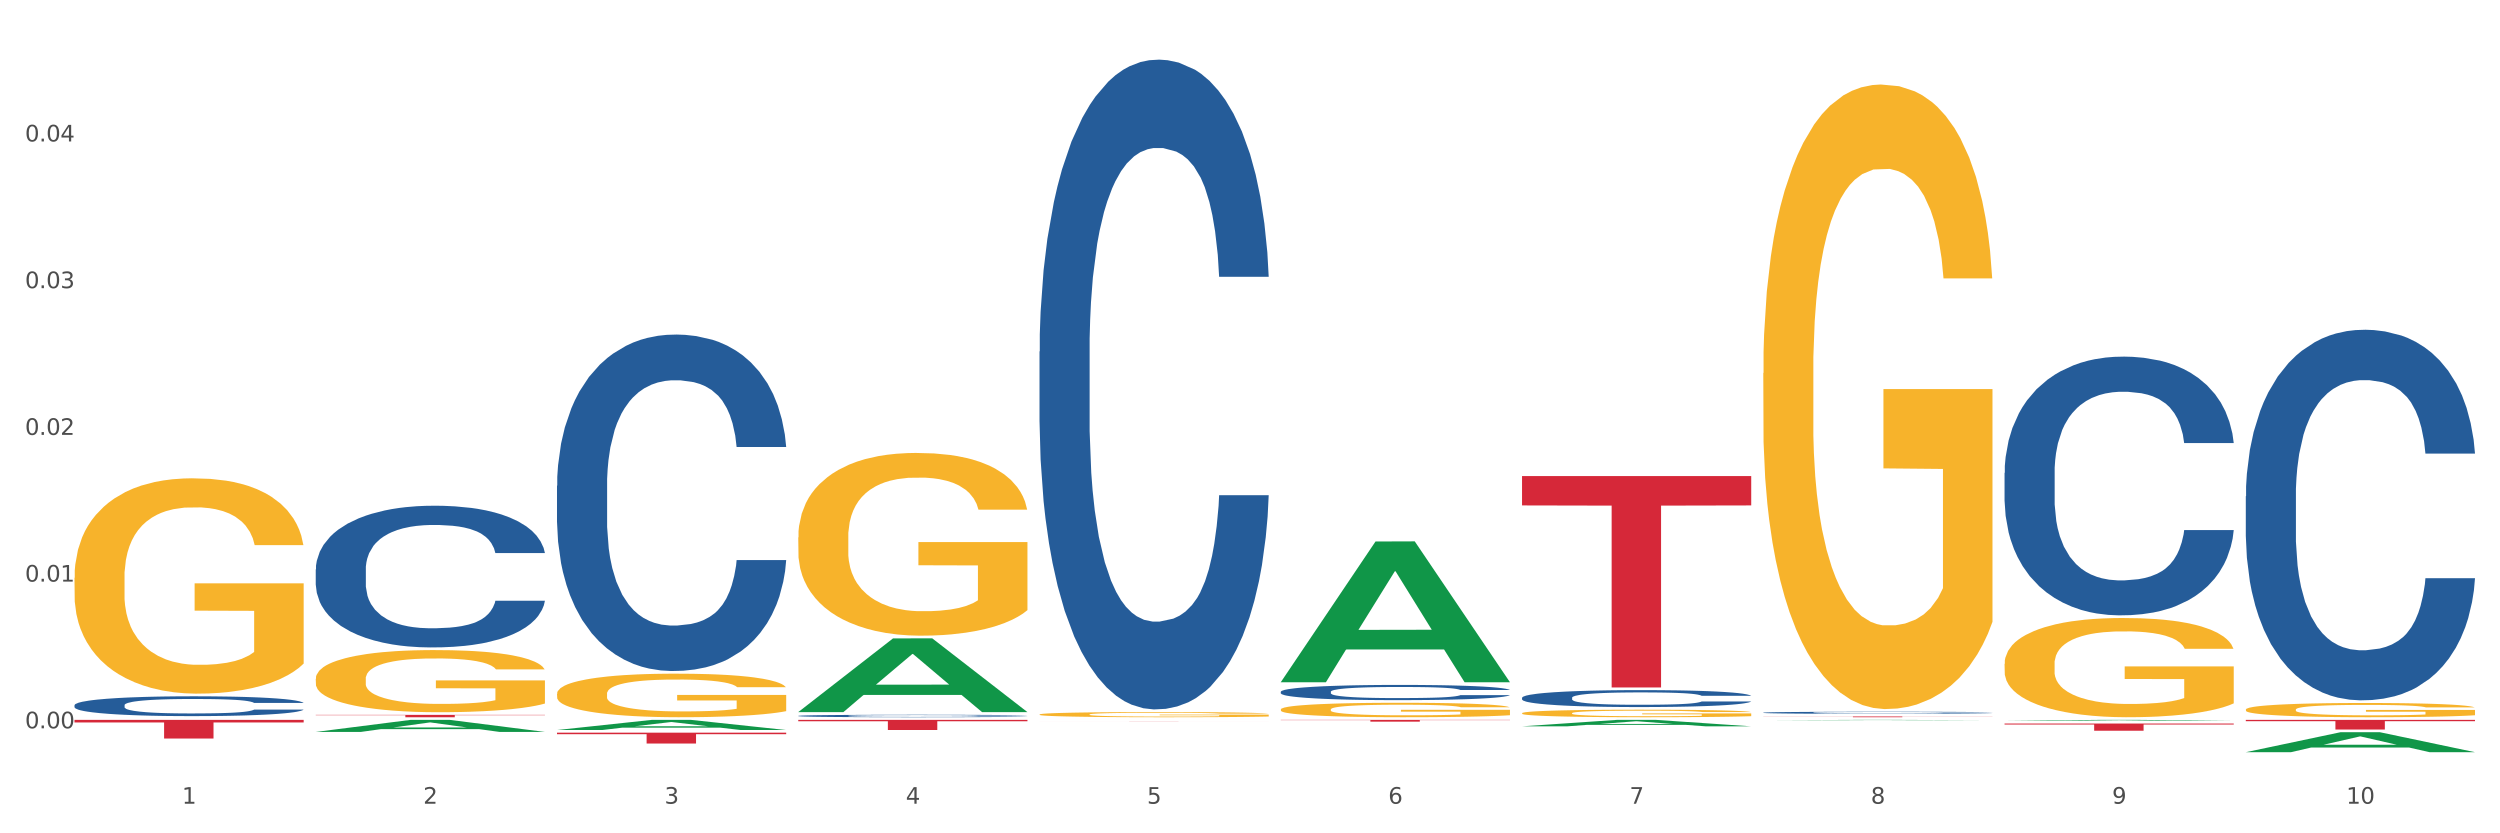
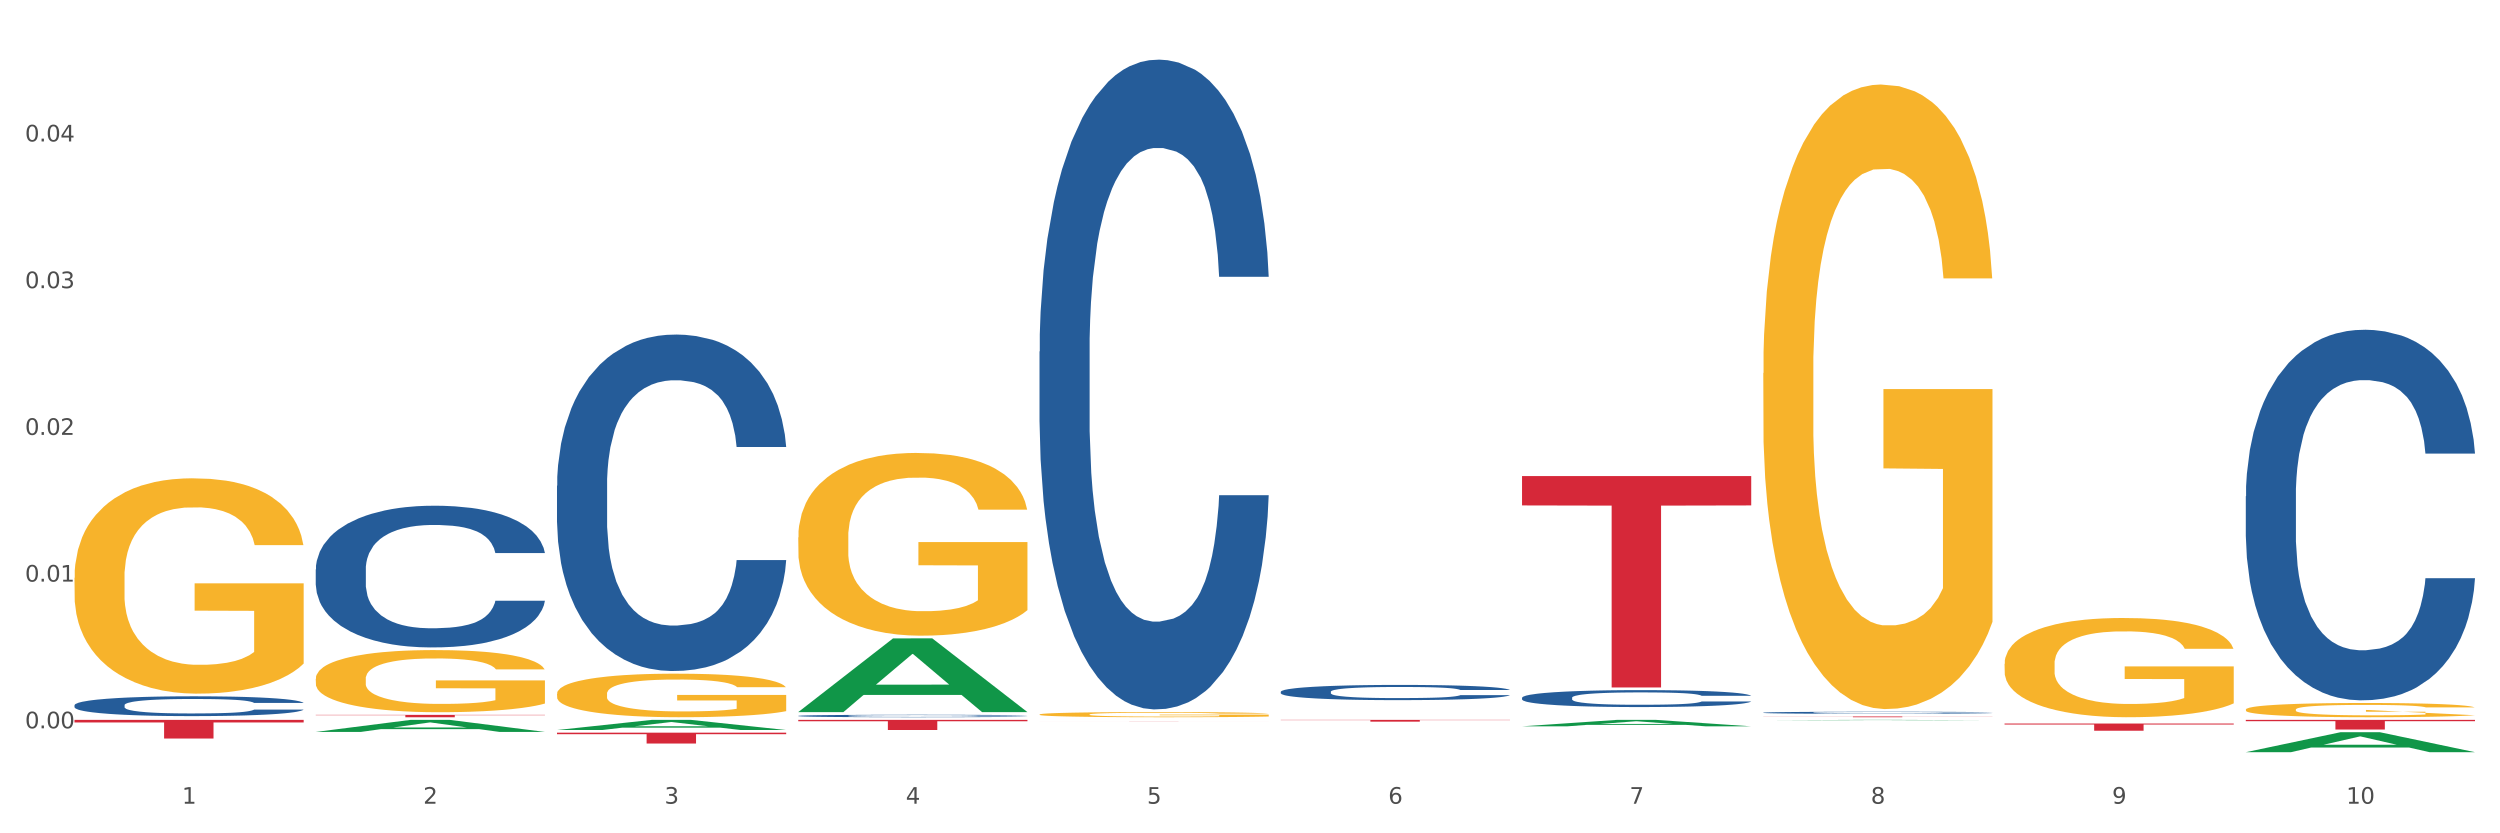
<svg xmlns="http://www.w3.org/2000/svg" xmlns:xlink="http://www.w3.org/1999/xlink" width="1080pt" height="360pt" viewBox="0 0 1080 360" version="1.1">
  <rect x="0" y="0" width="1080" height="360" fill="#333333" stroke="none" />
  <defs>
    <style type="text/css">*{stroke-linejoin: round; stroke-linecap: butt}</style>
  </defs>
  <g id="figure_1">
    <g id="patch_1">
      <path d="M 0 360  L 1080 360  L 1080 0  L 0 0  z " style="fill: #ffffff; stroke: #ffffff; stroke-linejoin: miter" />
    </g>
    <g id="axes_1">
      <g id="matplotlib.axis_1">
        <g id="xtick_1">
          <g id="text_1">
            <g style="fill: #4d4d4d" transform="translate(78.627 347.204) scale(0.096 -0.096)">
              <defs>
                <path id="DejaVuSans-31" d="M 794 531  L 1825 531  L 1825 4091  L 703 3866  L 703 4441  L 1819 4666  L 2450 4666  L 2450 531  L 3481 531  L 3481 0  L 794 0  L 794 531  z " transform="scale(0.016)" />
              </defs>
              <use xlink:href="#DejaVuSans-31" />
            </g>
          </g>
        </g>
        <g id="xtick_2">
          <g id="text_2">
            <g style="fill: #4d4d4d" transform="translate(182.851 347.204) scale(0.096 -0.096)">
              <defs>
                <path id="DejaVuSans-32" d="M 1228 531  L 3431 531  L 3431 0  L 469 0  L 469 531  Q 828 903 1448 1529  Q 2069 2156 2228 2338  Q 2531 2678 2651 2914  Q 2772 3150 2772 3378  Q 2772 3750 2511 3984  Q 2250 4219 1831 4219  Q 1534 4219 1204 4116  Q 875 4013 500 3803  L 500 4441  Q 881 4594 1212 4672  Q 1544 4750 1819 4750  Q 2544 4750 2975 4387  Q 3406 4025 3406 3419  Q 3406 3131 3298 2873  Q 3191 2616 2906 2266  Q 2828 2175 2409 1742  Q 1991 1309 1228 531  z " transform="scale(0.016)" />
              </defs>
              <use xlink:href="#DejaVuSans-32" />
            </g>
          </g>
        </g>
        <g id="xtick_3">
          <g id="text_3">
            <g style="fill: #4d4d4d" transform="translate(287.074 347.204) scale(0.096 -0.096)">
              <defs>
                <path id="DejaVuSans-33" d="M 2597 2516  Q 3050 2419 3304 2112  Q 3559 1806 3559 1356  Q 3559 666 3084 287  Q 2609 -91 1734 -91  Q 1441 -91 1130 -33  Q 819 25 488 141  L 488 750  Q 750 597 1062 519  Q 1375 441 1716 441  Q 2309 441 2620 675  Q 2931 909 2931 1356  Q 2931 1769 2642 2001  Q 2353 2234 1838 2234  L 1294 2234  L 1294 2753  L 1863 2753  Q 2328 2753 2575 2939  Q 2822 3125 2822 3475  Q 2822 3834 2567 4026  Q 2313 4219 1838 4219  Q 1578 4219 1281 4162  Q 984 4106 628 3988  L 628 4550  Q 988 4650 1302 4700  Q 1616 4750 1894 4750  Q 2613 4750 3031 4423  Q 3450 4097 3450 3541  Q 3450 3153 3228 2886  Q 3006 2619 2597 2516  z " transform="scale(0.016)" />
              </defs>
              <use xlink:href="#DejaVuSans-33" />
            </g>
          </g>
        </g>
        <g id="xtick_4">
          <g id="text_4">
            <g style="fill: #4d4d4d" transform="translate(391.298 347.204) scale(0.096 -0.096)">
              <defs>
                <path id="DejaVuSans-34" d="M 2419 4116  L 825 1625  L 2419 1625  L 2419 4116  z M 2253 4666  L 3047 4666  L 3047 1625  L 3713 1625  L 3713 1100  L 3047 1100  L 3047 0  L 2419 0  L 2419 1100  L 313 1100  L 313 1709  L 2253 4666  z " transform="scale(0.016)" />
              </defs>
              <use xlink:href="#DejaVuSans-34" />
            </g>
          </g>
        </g>
        <g id="xtick_5">
          <g id="text_5">
            <g style="fill: #4d4d4d" transform="translate(495.522 347.204) scale(0.096 -0.096)">
              <defs>
                <path id="DejaVuSans-35" d="M 691 4666  L 3169 4666  L 3169 4134  L 1269 4134  L 1269 2991  Q 1406 3038 1543 3061  Q 1681 3084 1819 3084  Q 2600 3084 3056 2656  Q 3513 2228 3513 1497  Q 3513 744 3044 326  Q 2575 -91 1722 -91  Q 1428 -91 1123 -41  Q 819 9 494 109  L 494 744  Q 775 591 1075 516  Q 1375 441 1709 441  Q 2250 441 2565 725  Q 2881 1009 2881 1497  Q 2881 1984 2565 2268  Q 2250 2553 1709 2553  Q 1456 2553 1204 2497  Q 953 2441 691 2322  L 691 4666  z " transform="scale(0.016)" />
              </defs>
              <use xlink:href="#DejaVuSans-35" />
            </g>
          </g>
        </g>
        <g id="xtick_6">
          <g id="text_6">
            <g style="fill: #4d4d4d" transform="translate(599.745 347.204) scale(0.096 -0.096)">
              <defs>
                <path id="DejaVuSans-36" d="M 2113 2584  Q 1688 2584 1439 2293  Q 1191 2003 1191 1497  Q 1191 994 1439 701  Q 1688 409 2113 409  Q 2538 409 2786 701  Q 3034 994 3034 1497  Q 3034 2003 2786 2293  Q 2538 2584 2113 2584  z M 3366 4563  L 3366 3988  Q 3128 4100 2886 4159  Q 2644 4219 2406 4219  Q 1781 4219 1451 3797  Q 1122 3375 1075 2522  Q 1259 2794 1537 2939  Q 1816 3084 2150 3084  Q 2853 3084 3261 2657  Q 3669 2231 3669 1497  Q 3669 778 3244 343  Q 2819 -91 2113 -91  Q 1303 -91 875 529  Q 447 1150 447 2328  Q 447 3434 972 4092  Q 1497 4750 2381 4750  Q 2619 4750 2861 4703  Q 3103 4656 3366 4563  z " transform="scale(0.016)" />
              </defs>
              <use xlink:href="#DejaVuSans-36" />
            </g>
          </g>
        </g>
        <g id="xtick_7">
          <g id="text_7">
            <g style="fill: #4d4d4d" transform="translate(703.969 347.204) scale(0.096 -0.096)">
              <defs>
                <path id="DejaVuSans-37" d="M 525 4666  L 3525 4666  L 3525 4397  L 1831 0  L 1172 0  L 2766 4134  L 525 4134  L 525 4666  z " transform="scale(0.016)" />
              </defs>
              <use xlink:href="#DejaVuSans-37" />
            </g>
          </g>
        </g>
        <g id="xtick_8">
          <g id="text_8">
            <g style="fill: #4d4d4d" transform="translate(808.193 347.204) scale(0.096 -0.096)">
              <defs>
                <path id="DejaVuSans-38" d="M 2034 2216  Q 1584 2216 1326 1975  Q 1069 1734 1069 1313  Q 1069 891 1326 650  Q 1584 409 2034 409  Q 2484 409 2743 651  Q 3003 894 3003 1313  Q 3003 1734 2745 1975  Q 2488 2216 2034 2216  z M 1403 2484  Q 997 2584 770 2862  Q 544 3141 544 3541  Q 544 4100 942 4425  Q 1341 4750 2034 4750  Q 2731 4750 3128 4425  Q 3525 4100 3525 3541  Q 3525 3141 3298 2862  Q 3072 2584 2669 2484  Q 3125 2378 3379 2068  Q 3634 1759 3634 1313  Q 3634 634 3220 271  Q 2806 -91 2034 -91  Q 1263 -91 848 271  Q 434 634 434 1313  Q 434 1759 690 2068  Q 947 2378 1403 2484  z M 1172 3481  Q 1172 3119 1398 2916  Q 1625 2713 2034 2713  Q 2441 2713 2670 2916  Q 2900 3119 2900 3481  Q 2900 3844 2670 4047  Q 2441 4250 2034 4250  Q 1625 4250 1398 4047  Q 1172 3844 1172 3481  z " transform="scale(0.016)" />
              </defs>
              <use xlink:href="#DejaVuSans-38" />
            </g>
          </g>
        </g>
        <g id="xtick_9">
          <g id="text_9">
            <g style="fill: #4d4d4d" transform="translate(912.416 347.204) scale(0.096 -0.096)">
              <defs>
                <path id="DejaVuSans-39" d="M 703 97  L 703 672  Q 941 559 1184 500  Q 1428 441 1663 441  Q 2288 441 2617 861  Q 2947 1281 2994 2138  Q 2813 1869 2534 1725  Q 2256 1581 1919 1581  Q 1219 1581 811 2004  Q 403 2428 403 3163  Q 403 3881 828 4315  Q 1253 4750 1959 4750  Q 2769 4750 3195 4129  Q 3622 3509 3622 2328  Q 3622 1225 3098 567  Q 2575 -91 1691 -91  Q 1453 -91 1209 -44  Q 966 3 703 97  z M 1959 2075  Q 2384 2075 2632 2365  Q 2881 2656 2881 3163  Q 2881 3666 2632 3958  Q 2384 4250 1959 4250  Q 1534 4250 1286 3958  Q 1038 3666 1038 3163  Q 1038 2656 1286 2365  Q 1534 2075 1959 2075  z " transform="scale(0.016)" />
              </defs>
              <use xlink:href="#DejaVuSans-39" />
            </g>
          </g>
        </g>
        <g id="xtick_10">
          <g id="text_10">
            <g style="fill: #4d4d4d" transform="translate(1013.586 347.204) scale(0.096 -0.096)">
              <defs>
                <path id="DejaVuSans-30" d="M 2034 4250  Q 1547 4250 1301 3770  Q 1056 3291 1056 2328  Q 1056 1369 1301 889  Q 1547 409 2034 409  Q 2525 409 2770 889  Q 3016 1369 3016 2328  Q 3016 3291 2770 3770  Q 2525 4250 2034 4250  z M 2034 4750  Q 2819 4750 3233 4129  Q 3647 3509 3647 2328  Q 3647 1150 3233 529  Q 2819 -91 2034 -91  Q 1250 -91 836 529  Q 422 1150 422 2328  Q 422 3509 836 4129  Q 1250 4750 2034 4750  z " transform="scale(0.016)" />
              </defs>
              <use xlink:href="#DejaVuSans-31" />
              <use xlink:href="#DejaVuSans-30" transform="translate(63.623 0)" />
            </g>
          </g>
        </g>
        <g id="xtick_11" />
        <g id="xtick_12" />
        <g id="xtick_13" />
        <g id="xtick_14" />
        <g id="xtick_15" />
        <g id="xtick_16" />
        <g id="xtick_17" />
        <g id="xtick_18" />
        <g id="xtick_19" />
      </g>
      <g id="matplotlib.axis_2">
        <g id="ytick_1">
          <g id="text_11">
            <g style="fill: #4d4d4d" transform="translate(10.8 314.635) scale(0.096 -0.096)">
              <defs>
                <path id="DejaVuSans-2e" d="M 684 794  L 1344 794  L 1344 0  L 684 0  L 684 794  z " transform="scale(0.016)" />
              </defs>
              <use xlink:href="#DejaVuSans-30" />
              <use xlink:href="#DejaVuSans-2e" transform="translate(63.623 0)" />
              <use xlink:href="#DejaVuSans-30" transform="translate(95.41 0)" />
              <use xlink:href="#DejaVuSans-30" transform="translate(159.033 0)" />
            </g>
          </g>
        </g>
        <g id="ytick_2">
          <g id="text_12">
            <g style="fill: #4d4d4d" transform="translate(10.8 251.254) scale(0.096 -0.096)">
              <use xlink:href="#DejaVuSans-30" />
              <use xlink:href="#DejaVuSans-2e" transform="translate(63.623 0)" />
              <use xlink:href="#DejaVuSans-30" transform="translate(95.41 0)" />
              <use xlink:href="#DejaVuSans-31" transform="translate(159.033 0)" />
            </g>
          </g>
        </g>
        <g id="ytick_3">
          <g id="text_13">
            <g style="fill: #4d4d4d" transform="translate(10.8 187.873) scale(0.096 -0.096)">
              <use xlink:href="#DejaVuSans-30" />
              <use xlink:href="#DejaVuSans-2e" transform="translate(63.623 0)" />
              <use xlink:href="#DejaVuSans-30" transform="translate(95.41 0)" />
              <use xlink:href="#DejaVuSans-32" transform="translate(159.033 0)" />
            </g>
          </g>
        </g>
        <g id="ytick_4">
          <g id="text_14">
            <g style="fill: #4d4d4d" transform="translate(10.8 124.492) scale(0.096 -0.096)">
              <use xlink:href="#DejaVuSans-30" />
              <use xlink:href="#DejaVuSans-2e" transform="translate(63.623 0)" />
              <use xlink:href="#DejaVuSans-30" transform="translate(95.41 0)" />
              <use xlink:href="#DejaVuSans-33" transform="translate(159.033 0)" />
            </g>
          </g>
        </g>
        <g id="ytick_5">
          <g id="text_15">
            <g style="fill: #4d4d4d" transform="translate(10.8 61.111) scale(0.096 -0.096)">
              <use xlink:href="#DejaVuSans-30" />
              <use xlink:href="#DejaVuSans-2e" transform="translate(63.623 0)" />
              <use xlink:href="#DejaVuSans-30" transform="translate(95.41 0)" />
              <use xlink:href="#DejaVuSans-34" transform="translate(159.033 0)" />
            </g>
          </g>
        </g>
        <g id="ytick_6" />
        <g id="ytick_7" />
        <g id="ytick_8" />
        <g id="ytick_9" />
        <g id="ytick_10" />
      </g>
      <g id="PolyCollection_1">
        <path d="M 136.399 316.184  L 136.501 316.179  L 177.331 310.993  L 194.275 310.988  L 235.411 316.193  L 215.813 316.193  L 206.932 314.981  L 164.775 314.981  L 164.469 315.001  L 155.895 316.193  L 136.399 316.193  L 136.399 316.184  L 170.083 314.258  L 201.624 314.253  L 186.007 312.097  L 185.803 312.087  L 185.599 312.102  L 169.981 314.253  L 170.083 314.258  L 136.399 316.184  z " clip-path="url(#p3b98048763)" style="fill: #109648" />
        <path d="M 32.175 310.988  L 131.187 310.988  L 131.187 312.106  L 92.239 312.113  L 92.239 319.032  L 70.888 319.032  L 70.888 312.113  L 32.175 312.106  L 32.175 310.995  L 32.175 310.988  z " clip-path="url(#p3b98048763)" style="fill: #d62839" />
        <path d="M 136.399 308.823  L 235.411 308.823  L 235.411 308.965  L 196.463 308.966  L 196.463 309.847  L 175.112 309.847  L 175.112 308.966  L 136.399 308.965  L 136.399 308.824  L 136.399 308.823  z " clip-path="url(#p3b98048763)" style="fill: #d62839" />
        <path d="M 240.622 316.514  L 339.635 316.514  L 339.635 317.168  L 300.687 317.172  L 300.687 321.217  L 279.336 321.217  L 279.336 317.172  L 240.622 317.168  L 240.622 316.519  L 240.622 316.514  z " clip-path="url(#p3b98048763)" style="fill: #d62839" />
        <path d="M 344.846 310.988  L 443.858 310.988  L 443.858 311.596  L 404.91 311.6  L 404.91 315.365  L 383.559 315.365  L 383.559 311.6  L 344.846 311.596  L 344.846 310.992  L 344.846 310.988  z " clip-path="url(#p3b98048763)" style="fill: #d62839" />
        <path d="M 449.069 311.595  L 548.082 311.595  L 548.082 311.601  L 509.134 311.601  L 509.134 311.642  L 487.783 311.642  L 487.783 311.601  L 449.069 311.601  L 449.069 311.595  L 449.069 311.595  z " clip-path="url(#p3b98048763)" style="fill: #d62839" />
        <path d="M 553.293 310.988  L 652.306 310.988  L 652.306 311.094  L 613.358 311.095  L 613.358 311.753  L 592.006 311.753  L 592.006 311.095  L 553.293 311.094  L 553.293 310.988  L 553.293 310.988  z " clip-path="url(#p3b98048763)" style="fill: #d62839" />
        <path d="M 657.517 205.65  L 756.529 205.65  L 756.529 218.343  L 717.581 218.429  L 717.581 296.988  L 696.23 296.988  L 696.23 218.429  L 657.517 218.343  L 657.517 205.736  L 657.517 205.65  z " clip-path="url(#p3b98048763)" style="fill: #d62839" />
        <path d="M 865.964 312.558  L 964.976 312.558  L 964.976 312.993  L 926.028 312.996  L 926.028 315.69  L 904.677 315.69  L 904.677 312.996  L 865.964 312.993  L 865.964 312.561  L 865.964 312.558  z " clip-path="url(#p3b98048763)" style="fill: #d62839" />
        <path d="M 970.188 310.988  L 1069.2 310.988  L 1069.2 311.568  L 1030.252 311.572  L 1030.252 315.165  L 1008.901 315.165  L 1008.901 311.572  L 970.188 311.568  L 970.188 310.992  L 970.188 310.988  z " clip-path="url(#p3b98048763)" style="fill: #d62839" />
-         <path d="M 970.188 306.535  L 970.304 306.53  L 970.304 306.327  L 970.538 306.153  L 971.707 305.731  L 973.461 305.383  L 974.747 305.197  L 976.032 305.045  L 977.552 304.894  L 979.422 304.736  L 982.813 304.506  L 984.917 304.388  L 987.488 304.264  L 992.164 304.084  L 995.554 303.983  L 999.061 303.899  L 1004.789 303.797  L 1008.53 303.752  L 1012.505 303.719  L 1017.297 303.696  L 1020.921 303.691  L 1028.87 303.707  L 1035.65 303.758  L 1038.923 303.797  L 1043.132 303.865  L 1045.353 303.91  L 1048.977 304  L 1052.717 304.118  L 1055.289 304.219  L 1059.147 304.41  L 1062.069 304.601  L 1064.758 304.837  L 1066.161 305  L 1067.213 305.152  L 1068.148 305.327  L 1069.083 305.602  L 1048.041 305.602  L 1047.223 305.405  L 1045.937 305.22  L 1044.067 305.04  L 1042.43 304.927  L 1039.625 304.787  L 1037.053 304.697  L 1034.364 304.629  L 1031.091 304.573  L 1028.52 304.545  L 1024.896 304.523  L 1017.765 304.528  L 1012.972 304.573  L 1009.699 304.629  L 1007.595 304.68  L 1005.724 304.736  L 1003.62 304.815  L 1001.165 304.933  L 999.412 305.04  L 997.659 305.175  L 996.256 305.31  L 994.97 305.467  L 993.918 305.636  L 993.1 305.81  L 992.398 306.024  L 991.814 306.378  L 991.814 307.148  L 992.047 307.322  L 992.632 307.553  L 993.333 307.727  L 994.502 307.935  L 995.554 308.076  L 997.542 308.278  L 999.763 308.447  L 1001.516 308.554  L 1003.27 308.644  L 1006.309 308.767  L 1009.699 308.869  L 1012.621 308.93  L 1016.596 308.987  L 1019.285 309.009  L 1021.623 309.02  L 1027.351 309.02  L 1031.442 309.003  L 1036.001 308.964  L 1039.508 308.913  L 1042.43 308.852  L 1045.704 308.75  L 1047.808 308.655  L 1047.808 307.48  L 1022.09 307.474  L 1022.09 306.693  L 1069.2 306.693  L 1069.2 308.987  L 1067.213 309.105  L 1064.992 309.211  L 1062.654 309.307  L 1059.147 309.425  L 1054.938 309.538  L 1051.198 309.616  L 1047.223 309.684  L 1042.547 309.746  L 1036.469 309.802  L 1032.728 309.824  L 1028.052 309.841  L 1022.558 309.847  L 1017.765 309.836  L 1013.089 309.807  L 1008.179 309.757  L 1003.387 309.684  L 999.763 309.611  L 996.139 309.521  L 992.281 309.403  L 989.242 309.29  L 986.904 309.189  L 984.332 309.06  L 981.527 308.891  L 979.422 308.739  L 977.552 308.582  L 975.565 308.379  L 974.162 308.205  L 972.759 307.986  L 971.941 307.823  L 971.006 307.57  L 970.304 307.216  L 970.188 306.535  z " clip-path="url(#p3b98048763)" style="fill: #f7b32b" />
+         <path d="M 970.188 306.535  L 970.304 306.53  L 970.304 306.327  L 970.538 306.153  L 971.707 305.731  L 973.461 305.383  L 974.747 305.197  L 976.032 305.045  L 977.552 304.894  L 979.422 304.736  L 982.813 304.506  L 984.917 304.388  L 987.488 304.264  L 992.164 304.084  L 995.554 303.983  L 999.061 303.899  L 1004.789 303.797  L 1008.53 303.752  L 1012.505 303.719  L 1017.297 303.696  L 1020.921 303.691  L 1028.87 303.707  L 1035.65 303.758  L 1038.923 303.797  L 1043.132 303.865  L 1045.353 303.91  L 1048.977 304  L 1052.717 304.118  L 1055.289 304.219  L 1059.147 304.41  L 1062.069 304.601  L 1064.758 304.837  L 1066.161 305  L 1067.213 305.152  L 1068.148 305.327  L 1069.083 305.602  L 1048.041 305.602  L 1047.223 305.405  L 1045.937 305.22  L 1044.067 305.04  L 1042.43 304.927  L 1039.625 304.787  L 1037.053 304.697  L 1034.364 304.629  L 1031.091 304.573  L 1028.52 304.545  L 1024.896 304.523  L 1017.765 304.528  L 1012.972 304.573  L 1009.699 304.629  L 1007.595 304.68  L 1005.724 304.736  L 1003.62 304.815  L 1001.165 304.933  L 999.412 305.04  L 997.659 305.175  L 996.256 305.31  L 994.97 305.467  L 993.918 305.636  L 993.1 305.81  L 992.398 306.024  L 991.814 306.378  L 991.814 307.148  L 992.047 307.322  L 992.632 307.553  L 993.333 307.727  L 994.502 307.935  L 995.554 308.076  L 997.542 308.278  L 999.763 308.447  L 1001.516 308.554  L 1003.27 308.644  L 1006.309 308.767  L 1009.699 308.869  L 1012.621 308.93  L 1016.596 308.987  L 1019.285 309.009  L 1021.623 309.02  L 1027.351 309.02  L 1031.442 309.003  L 1036.001 308.964  L 1039.508 308.913  L 1042.43 308.852  L 1045.704 308.75  L 1047.808 308.655  L 1047.808 307.48  L 1022.09 307.474  L 1022.09 306.693  L 1069.2 308.987  L 1067.213 309.105  L 1064.992 309.211  L 1062.654 309.307  L 1059.147 309.425  L 1054.938 309.538  L 1051.198 309.616  L 1047.223 309.684  L 1042.547 309.746  L 1036.469 309.802  L 1032.728 309.824  L 1028.052 309.841  L 1022.558 309.847  L 1017.765 309.836  L 1013.089 309.807  L 1008.179 309.757  L 1003.387 309.684  L 999.763 309.611  L 996.139 309.521  L 992.281 309.403  L 989.242 309.29  L 986.904 309.189  L 984.332 309.06  L 981.527 308.891  L 979.422 308.739  L 977.552 308.582  L 975.565 308.379  L 974.162 308.205  L 972.759 307.986  L 971.941 307.823  L 971.006 307.57  L 970.304 307.216  L 970.188 306.535  z " clip-path="url(#p3b98048763)" style="fill: #f7b32b" />
        <path d="M 32.175 249.614  L 32.292 249.529  L 32.292 246.47  L 32.526 243.837  L 33.695 237.464  L 35.448 232.196  L 36.734 229.393  L 38.02 227.099  L 39.54 224.805  L 41.41 222.426  L 44.8 218.942  L 46.904 217.158  L 49.476 215.289  L 54.152 212.57  L 57.542 211.04  L 61.049 209.766  L 66.777 208.237  L 70.517 207.557  L 74.492 207.047  L 79.285 206.707  L 82.909 206.622  L 90.858 206.877  L 97.638 207.642  L 100.911 208.237  L 105.119 209.256  L 107.34 209.936  L 110.964 211.295  L 114.705 213.08  L 117.277 214.609  L 121.134 217.498  L 124.057 220.386  L 126.745 223.955  L 128.148 226.419  L 129.2 228.713  L 130.135 231.347  L 131.071 235.51  L 110.029 235.51  L 109.211 232.536  L 107.925 229.733  L 106.054 227.014  L 104.418 225.314  L 101.612 223.19  L 99.041 221.831  L 96.352 220.811  L 93.079 219.962  L 90.507 219.537  L 86.883 219.197  L 79.752 219.282  L 74.96 219.962  L 71.686 220.811  L 69.582 221.576  L 67.712 222.426  L 65.608 223.615  L 63.153 225.399  L 61.399 227.014  L 59.646 229.053  L 58.243 231.092  L 56.957 233.471  L 55.905 236.02  L 55.087 238.654  L 54.386 241.882  L 53.801 247.235  L 53.801 258.875  L 54.035 261.509  L 54.619 264.992  L 55.321 267.626  L 56.49 270.77  L 57.542 272.894  L 59.529 275.953  L 61.75 278.502  L 63.504 280.116  L 65.257 281.475  L 68.296 283.345  L 71.686 284.874  L 74.609 285.809  L 78.583 286.658  L 81.272 286.998  L 83.61 287.168  L 89.338 287.168  L 93.429 286.913  L 97.988 286.318  L 101.495 285.554  L 104.418 284.619  L 107.691 283.09  L 109.795 281.645  L 109.795 263.888  L 84.078 263.803  L 84.078 251.993  L 131.187 251.993  L 131.187 286.658  L 129.2 288.442  L 126.979 290.057  L 124.641 291.501  L 121.134 293.285  L 116.926 294.985  L 113.185 296.174  L 109.211 297.194  L 104.535 298.128  L 98.456 298.978  L 94.715 299.318  L 90.039 299.573  L 84.545 299.658  L 79.752 299.488  L 75.076 299.063  L 70.167 298.298  L 65.374 297.194  L 61.75 296.089  L 58.126 294.73  L 54.269 292.946  L 51.229 291.246  L 48.891 289.717  L 46.32 287.763  L 43.514 285.214  L 41.41 282.92  L 39.54 280.541  L 37.552 277.482  L 36.15 274.848  L 34.747 271.535  L 33.928 269.071  L 32.993 265.247  L 32.292 259.895  L 32.175 249.614  z " clip-path="url(#p3b98048763)" style="fill: #f7b32b" />
-         <path d="M 865.964 204.28  L 866.081 204.177  L 866.081 201.319  L 866.432 197.44  L 867.719 190.294  L 869.358 184.884  L 872.167 178.555  L 873.688 175.901  L 875.678 172.941  L 879.774 168.143  L 884.456 164.06  L 887.733 161.814  L 890.19 160.385  L 895.691 157.833  L 898.851 156.71  L 902.128 155.791  L 904.937 155.179  L 909.618 154.464  L 913.364 154.158  L 917.694 154.056  L 921.322 154.158  L 926.12 154.566  L 933.143 155.791  L 935.834 156.506  L 939.463 157.731  L 943.208 159.364  L 946.251 160.997  L 949.762 163.345  L 953.39 166.408  L 956.901 170.287  L 959.359 173.859  L 961.348 177.636  L 963.104 182.23  L 964.391 187.232  L 964.976 191.417  L 943.559 191.417  L 942.974 187.64  L 941.803 183.557  L 940.633 180.801  L 939.346 178.555  L 937.356 176.003  L 935.6 174.37  L 932.674 172.43  L 929.983 171.205  L 927.759 170.491  L 925.067 169.878  L 919.332 169.266  L 915.236 169.266  L 912.661 169.47  L 909.501 169.98  L 906.81 170.695  L 903.65 171.92  L 901.192 173.247  L 898.734 174.982  L 897.33 176.207  L 895.223 178.453  L 893.819 180.291  L 891.946 183.455  L 890.893 185.701  L 889.02 191.519  L 888.201 195.807  L 887.85 198.767  L 887.616 202.034  L 887.616 217.958  L 888.318 225.104  L 888.903 228.166  L 889.839 231.637  L 891.595 236.129  L 894.17 240.518  L 896.861 243.683  L 899.085 245.622  L 901.192 247.051  L 903.298 248.174  L 905.873 249.195  L 907.98 249.808  L 911.14 250.42  L 914.885 250.726  L 917.811 250.726  L 923.78 250.216  L 926.472 249.706  L 929.046 248.991  L 931.855 247.868  L 934.079 246.643  L 935.366 245.724  L 937.473 243.785  L 939.111 241.743  L 940.516 239.395  L 941.452 237.354  L 942.505 234.291  L 943.325 230.821  L 943.559 228.983  L 964.976 228.983  L 964.508 232.658  L 963.689 236.231  L 962.05 241.029  L 960.763 243.785  L 958.773 247.153  L 956.667 250.012  L 953.741 253.176  L 951.049 255.524  L 948.24 257.566  L 945.197 259.403  L 939.697 261.955  L 937.707 262.67  L 933.494 263.895  L 930.217 264.609  L 925.418 265.324  L 920.503 265.732  L 915.353 265.834  L 910.789 265.63  L 905.756 265.018  L 902.596 264.405  L 899.085 263.486  L 894.989 262.057  L 891.127 260.322  L 887.499 258.28  L 884.105 255.932  L 880.945 253.278  L 876.848 248.889  L 873.805 244.601  L 871.582 240.62  L 870.06 237.252  L 868.539 232.964  L 867.719 230.004  L 866.432 222.858  L 865.964 216.223  L 865.964 204.28  z " clip-path="url(#p3b98048763)" style="fill: #255c99" />
        <path d="M 761.74 307.876  L 761.857 307.875  L 761.857 307.852  L 762.208 307.82  L 763.496 307.762  L 765.134 307.718  L 767.943 307.667  L 769.465 307.646  L 771.454 307.621  L 775.551 307.582  L 780.232 307.549  L 783.509 307.531  L 785.967 307.519  L 791.467 307.499  L 794.627 307.49  L 797.904 307.482  L 800.713 307.477  L 805.395 307.471  L 809.14 307.469  L 813.47 307.468  L 817.098 307.469  L 821.897 307.472  L 828.919 307.482  L 831.611 307.488  L 835.239 307.498  L 838.984 307.511  L 842.027 307.524  L 845.538 307.544  L 849.166 307.568  L 852.677 307.6  L 855.135 307.629  L 857.125 307.66  L 858.88 307.697  L 860.168 307.738  L 860.753 307.772  L 839.335 307.772  L 838.75 307.741  L 837.58 307.708  L 836.409 307.685  L 835.122 307.667  L 833.132 307.646  L 831.377 307.633  L 828.451 307.617  L 825.759 307.607  L 823.535 307.602  L 820.843 307.597  L 815.109 307.592  L 811.012 307.592  L 808.438 307.593  L 805.278 307.597  L 802.586 307.603  L 799.426 307.613  L 796.968 307.624  L 794.51 307.638  L 793.106 307.648  L 790.999 307.666  L 789.595 307.681  L 787.722 307.707  L 786.669 307.725  L 784.796 307.772  L 783.977 307.807  L 783.626 307.831  L 783.392 307.858  L 783.392 307.987  L 784.094 308.045  L 784.679 308.07  L 785.616 308.098  L 787.371 308.135  L 789.946 308.17  L 792.638 308.196  L 794.862 308.212  L 796.968 308.223  L 799.075 308.232  L 801.65 308.241  L 803.756 308.246  L 806.916 308.251  L 810.661 308.253  L 813.587 308.253  L 819.556 308.249  L 822.248 308.245  L 824.823 308.239  L 827.632 308.23  L 829.855 308.22  L 831.143 308.213  L 833.249 308.197  L 834.888 308.18  L 836.292 308.161  L 837.229 308.145  L 838.282 308.12  L 839.101 308.092  L 839.335 308.077  L 860.753 308.077  L 860.285 308.106  L 859.465 308.135  L 857.827 308.174  L 856.539 308.197  L 854.55 308.224  L 852.443 308.247  L 849.517 308.273  L 846.825 308.292  L 844.017 308.309  L 840.974 308.324  L 835.473 308.344  L 833.483 308.35  L 829.27 308.36  L 825.993 308.366  L 821.195 308.372  L 816.279 308.375  L 811.13 308.376  L 806.565 308.374  L 801.533 308.369  L 798.373 308.364  L 794.862 308.357  L 790.765 308.345  L 786.903 308.331  L 783.275 308.315  L 779.881 308.295  L 776.721 308.274  L 772.625 308.238  L 769.582 308.203  L 767.358 308.171  L 765.837 308.144  L 764.315 308.109  L 763.496 308.085  L 762.208 308.027  L 761.74 307.973  L 761.74 307.876  z " clip-path="url(#p3b98048763)" style="fill: #255c99" />
        <path d="M 657.517 301.417  L 657.634 301.41  L 657.634 301.223  L 657.985 300.969  L 659.272 300.501  L 660.911 300.147  L 663.72 299.733  L 665.241 299.559  L 667.231 299.365  L 671.327 299.051  L 676.008 298.784  L 679.285 298.637  L 681.743 298.543  L 687.244 298.376  L 690.404 298.302  L 693.681 298.242  L 696.49 298.202  L 701.171 298.155  L 704.916 298.135  L 709.247 298.129  L 712.875 298.135  L 717.673 298.162  L 724.695 298.242  L 727.387 298.289  L 731.015 298.369  L 734.76 298.476  L 737.803 298.583  L 741.314 298.737  L 744.943 298.937  L 748.454 299.191  L 750.911 299.425  L 752.901 299.673  L 754.657 299.973  L 755.944 300.301  L 756.529 300.575  L 735.112 300.575  L 734.526 300.328  L 733.356 300.06  L 732.186 299.88  L 730.898 299.733  L 728.909 299.566  L 727.153 299.459  L 724.227 299.332  L 721.535 299.252  L 719.312 299.205  L 716.62 299.165  L 710.885 299.125  L 706.789 299.125  L 704.214 299.138  L 701.054 299.171  L 698.362 299.218  L 695.202 299.298  L 692.745 299.385  L 690.287 299.499  L 688.882 299.579  L 686.776 299.726  L 685.371 299.846  L 683.499 300.054  L 682.445 300.201  L 680.573 300.582  L 679.754 300.862  L 679.402 301.056  L 679.168 301.27  L 679.168 302.313  L 679.871 302.781  L 680.456 302.981  L 681.392 303.208  L 683.148 303.502  L 685.722 303.79  L 688.414 303.997  L 690.638 304.124  L 692.745 304.218  L 694.851 304.291  L 697.426 304.358  L 699.533 304.398  L 702.693 304.438  L 706.438 304.458  L 709.364 304.458  L 715.332 304.425  L 718.024 304.391  L 720.599 304.345  L 723.408 304.271  L 725.632 304.191  L 726.919 304.131  L 729.026 304.004  L 730.664 303.87  L 732.069 303.716  L 733.005 303.583  L 734.058 303.382  L 734.877 303.155  L 735.112 303.035  L 756.529 303.035  L 756.061 303.275  L 755.242 303.509  L 753.603 303.823  L 752.316 304.004  L 750.326 304.224  L 748.22 304.411  L 745.294 304.619  L 742.602 304.772  L 739.793 304.906  L 736.75 305.026  L 731.249 305.193  L 729.26 305.24  L 725.046 305.32  L 721.769 305.367  L 716.971 305.414  L 712.055 305.441  L 706.906 305.447  L 702.341 305.434  L 697.309 305.394  L 694.149 305.354  L 690.638 305.294  L 686.542 305.2  L 682.679 305.087  L 679.051 304.953  L 675.657 304.799  L 672.497 304.625  L 668.401 304.338  L 665.358 304.057  L 663.134 303.797  L 661.613 303.576  L 660.091 303.295  L 659.272 303.101  L 657.985 302.634  L 657.517 302.199  L 657.517 301.417  z " clip-path="url(#p3b98048763)" style="fill: #255c99" />
        <path d="M 553.293 298.836  L 553.41 298.83  L 553.41 298.662  L 553.761 298.433  L 555.049 298.013  L 556.687 297.694  L 559.496 297.322  L 561.017 297.166  L 563.007 296.991  L 567.103 296.709  L 571.785 296.469  L 575.062 296.337  L 577.52 296.253  L 583.02 296.102  L 586.18 296.036  L 589.457 295.982  L 592.266 295.946  L 596.948 295.904  L 600.693 295.886  L 605.023 295.88  L 608.651 295.886  L 613.45 295.91  L 620.472 295.982  L 623.164 296.024  L 626.792 296.096  L 630.537 296.192  L 633.58 296.289  L 637.091 296.427  L 640.719 296.607  L 644.23 296.835  L 646.688 297.046  L 648.677 297.268  L 650.433 297.538  L 651.72 297.833  L 652.306 298.079  L 630.888 298.079  L 630.303 297.857  L 629.132 297.616  L 627.962 297.454  L 626.675 297.322  L 624.685 297.172  L 622.929 297.076  L 620.004 296.961  L 617.312 296.889  L 615.088 296.847  L 612.396 296.811  L 606.661 296.775  L 602.565 296.775  L 599.99 296.787  L 596.83 296.817  L 594.139 296.859  L 590.979 296.931  L 588.521 297.01  L 586.063 297.112  L 584.659 297.184  L 582.552 297.316  L 581.148 297.424  L 579.275 297.61  L 578.222 297.742  L 576.349 298.085  L 575.53 298.337  L 575.179 298.511  L 574.945 298.704  L 574.945 299.641  L 575.647 300.061  L 576.232 300.242  L 577.168 300.446  L 578.924 300.71  L 581.499 300.969  L 584.191 301.155  L 586.414 301.269  L 588.521 301.353  L 590.628 301.419  L 593.202 301.479  L 595.309 301.515  L 598.469 301.551  L 602.214 301.569  L 605.14 301.569  L 611.109 301.539  L 613.801 301.509  L 616.375 301.467  L 619.184 301.401  L 621.408 301.329  L 622.695 301.275  L 624.802 301.161  L 626.441 301.041  L 627.845 300.902  L 628.781 300.782  L 629.835 300.602  L 630.654 300.398  L 630.888 300.29  L 652.306 300.29  L 651.837 300.506  L 651.018 300.716  L 649.38 300.999  L 648.092 301.161  L 646.103 301.359  L 643.996 301.527  L 641.07 301.714  L 638.378 301.852  L 635.569 301.972  L 632.526 302.08  L 627.026 302.23  L 625.036 302.272  L 620.823 302.344  L 617.546 302.386  L 612.747 302.428  L 607.832 302.452  L 602.682 302.458  L 598.118 302.446  L 593.085 302.41  L 589.925 302.374  L 586.414 302.32  L 582.318 302.236  L 578.456 302.134  L 574.828 302.014  L 571.434 301.876  L 568.274 301.72  L 564.177 301.461  L 561.135 301.209  L 558.911 300.975  L 557.389 300.776  L 555.868 300.524  L 555.049 300.35  L 553.761 299.929  L 553.293 299.539  L 553.293 298.836  z " clip-path="url(#p3b98048763)" style="fill: #255c99" />
        <path d="M 449.069 151.889  L 449.187 151.633  L 449.187 144.455  L 449.538 134.713  L 450.825 116.768  L 452.464 103.181  L 455.272 87.286  L 456.794 80.621  L 458.783 73.186  L 462.88 61.137  L 467.561 50.883  L 470.838 45.243  L 473.296 41.654  L 478.797 35.245  L 481.957 32.425  L 485.234 30.118  L 488.042 28.579  L 492.724 26.785  L 496.469 26.016  L 500.799 25.759  L 504.427 26.016  L 509.226 27.041  L 516.248 30.118  L 518.94 31.912  L 522.568 34.988  L 526.313 39.09  L 529.356 43.192  L 532.867 49.088  L 536.495 56.779  L 540.006 66.521  L 542.464 75.494  L 544.454 84.979  L 546.209 96.515  L 547.497 109.077  L 548.082 119.588  L 526.664 119.588  L 526.079 110.102  L 524.909 99.848  L 523.738 92.926  L 522.451 87.286  L 520.461 80.877  L 518.706 76.775  L 515.78 71.904  L 513.088 68.828  L 510.864 67.034  L 508.173 65.495  L 502.438 63.957  L 498.342 63.957  L 495.767 64.47  L 492.607 65.752  L 489.915 67.546  L 486.755 70.623  L 484.297 73.955  L 481.84 78.314  L 480.435 81.39  L 478.328 87.03  L 476.924 91.644  L 475.051 99.591  L 473.998 105.231  L 472.126 119.844  L 471.306 130.611  L 470.955 138.046  L 470.721 146.249  L 470.721 186.241  L 471.423 204.187  L 472.009 211.878  L 472.945 220.594  L 474.7 231.874  L 477.275 242.897  L 479.967 250.844  L 482.191 255.715  L 484.297 259.304  L 486.404 262.124  L 488.979 264.688  L 491.085 266.226  L 494.245 267.764  L 497.991 268.533  L 500.916 268.533  L 506.885 267.252  L 509.577 265.97  L 512.152 264.175  L 514.961 261.355  L 517.184 258.279  L 518.472 255.972  L 520.578 251.101  L 522.217 245.974  L 523.621 240.077  L 524.558 234.95  L 525.611 227.259  L 526.43 218.543  L 526.664 213.928  L 548.082 213.928  L 547.614 223.157  L 546.795 232.13  L 545.156 244.179  L 543.869 251.101  L 541.879 259.561  L 539.772 266.739  L 536.846 274.686  L 534.155 280.582  L 531.346 285.71  L 528.303 290.324  L 522.802 296.733  L 520.813 298.528  L 516.599 301.604  L 513.322 303.398  L 508.524 305.193  L 503.608 306.218  L 498.459 306.475  L 493.894 305.962  L 488.862 304.424  L 485.702 302.886  L 482.191 300.578  L 478.094 296.989  L 474.232 292.631  L 470.604 287.504  L 467.21 281.608  L 464.05 274.942  L 459.954 263.919  L 456.911 253.152  L 454.687 243.154  L 453.166 234.694  L 451.644 223.927  L 450.825 216.492  L 449.538 198.547  L 449.069 181.883  L 449.069 151.889  z " clip-path="url(#p3b98048763)" style="fill: #255c99" />
        <path d="M 344.846 309.258  L 344.963 309.257  L 344.963 309.23  L 345.314 309.193  L 346.601 309.125  L 348.24 309.073  L 351.049 309.012  L 352.57 308.987  L 354.56 308.959  L 358.656 308.913  L 363.338 308.874  L 366.615 308.852  L 369.072 308.839  L 374.573 308.814  L 377.733 308.803  L 381.01 308.795  L 383.819 308.789  L 388.5 308.782  L 392.245 308.779  L 396.576 308.778  L 400.204 308.779  L 405.002 308.783  L 412.025 308.795  L 414.716 308.801  L 418.344 308.813  L 422.09 308.829  L 425.133 308.844  L 428.644 308.867  L 432.272 308.896  L 435.783 308.933  L 438.241 308.967  L 440.23 309.004  L 441.986 309.047  L 443.273 309.095  L 443.858 309.135  L 422.441 309.135  L 421.856 309.099  L 420.685 309.06  L 419.515 309.034  L 418.227 309.012  L 416.238 308.988  L 414.482 308.972  L 411.556 308.954  L 408.865 308.942  L 406.641 308.935  L 403.949 308.929  L 398.214 308.923  L 394.118 308.923  L 391.543 308.925  L 388.383 308.93  L 385.691 308.937  L 382.531 308.949  L 380.074 308.962  L 377.616 308.978  L 376.211 308.99  L 374.105 309.011  L 372.7 309.029  L 370.828 309.059  L 369.775 309.081  L 367.902 309.136  L 367.083 309.177  L 366.732 309.206  L 366.498 309.237  L 366.498 309.389  L 367.2 309.457  L 367.785 309.487  L 368.721 309.52  L 370.477 309.563  L 373.052 309.605  L 375.743 309.635  L 377.967 309.654  L 380.074 309.667  L 382.18 309.678  L 384.755 309.688  L 386.862 309.694  L 390.022 309.699  L 393.767 309.702  L 396.693 309.702  L 402.662 309.697  L 405.353 309.693  L 407.928 309.686  L 410.737 309.675  L 412.961 309.663  L 414.248 309.654  L 416.355 309.636  L 417.993 309.616  L 419.398 309.594  L 420.334 309.574  L 421.387 309.545  L 422.207 309.512  L 422.441 309.494  L 443.858 309.494  L 443.39 309.53  L 442.571 309.564  L 440.932 309.61  L 439.645 309.636  L 437.655 309.668  L 435.549 309.695  L 432.623 309.726  L 429.931 309.748  L 427.122 309.768  L 424.079 309.785  L 418.579 309.81  L 416.589 309.817  L 412.376 309.828  L 409.099 309.835  L 404.3 309.842  L 399.385 309.846  L 394.235 309.847  L 389.671 309.845  L 384.638 309.839  L 381.478 309.833  L 377.967 309.824  L 373.871 309.811  L 370.009 309.794  L 366.38 309.775  L 362.986 309.752  L 359.826 309.727  L 355.73 309.685  L 352.687 309.644  L 350.464 309.606  L 348.942 309.573  L 347.421 309.532  L 346.601 309.504  L 345.314 309.436  L 344.846 309.372  L 344.846 309.258  z " clip-path="url(#p3b98048763)" style="fill: #255c99" />
        <path d="M 240.622 209.837  L 240.739 209.704  L 240.739 205.987  L 241.09 200.943  L 242.378 191.65  L 244.016 184.614  L 246.825 176.384  L 248.347 172.932  L 250.336 169.083  L 254.432 162.843  L 259.114 157.533  L 262.391 154.613  L 264.849 152.754  L 270.349 149.436  L 273.509 147.975  L 276.786 146.781  L 279.595 145.984  L 284.277 145.055  L 288.022 144.657  L 292.352 144.524  L 295.98 144.657  L 300.779 145.188  L 307.801 146.781  L 310.493 147.71  L 314.121 149.303  L 317.866 151.427  L 320.909 153.551  L 324.42 156.604  L 328.048 160.587  L 331.559 165.631  L 334.017 170.277  L 336.007 175.189  L 337.762 181.163  L 339.049 187.668  L 339.635 193.11  L 318.217 193.11  L 317.632 188.199  L 316.462 182.889  L 315.291 179.304  L 314.004 176.384  L 312.014 173.065  L 310.259 170.941  L 307.333 168.419  L 304.641 166.826  L 302.417 165.897  L 299.725 165.1  L 293.991 164.304  L 289.894 164.304  L 287.32 164.569  L 284.16 165.233  L 281.468 166.162  L 278.308 167.755  L 275.85 169.481  L 273.392 171.738  L 271.988 173.331  L 269.881 176.251  L 268.477 178.641  L 266.604 182.756  L 265.551 185.676  L 263.678 193.243  L 262.859 198.819  L 262.508 202.668  L 262.274 206.916  L 262.274 227.625  L 262.976 236.918  L 263.561 240.9  L 264.498 245.414  L 266.253 251.255  L 268.828 256.963  L 271.52 261.078  L 273.743 263.601  L 275.85 265.459  L 277.957 266.919  L 280.532 268.247  L 282.638 269.043  L 285.798 269.84  L 289.543 270.238  L 292.469 270.238  L 298.438 269.574  L 301.13 268.911  L 303.705 267.981  L 306.513 266.521  L 308.737 264.928  L 310.025 263.733  L 312.131 261.211  L 313.77 258.556  L 315.174 255.503  L 316.11 252.848  L 317.164 248.865  L 317.983 244.352  L 318.217 241.962  L 339.635 241.962  L 339.167 246.741  L 338.347 251.388  L 336.709 257.627  L 335.421 261.211  L 333.432 265.592  L 331.325 269.309  L 328.399 273.424  L 325.707 276.477  L 322.899 279.133  L 319.856 281.522  L 314.355 284.841  L 312.365 285.77  L 308.152 287.363  L 304.875 288.292  L 300.077 289.222  L 295.161 289.753  L 290.011 289.885  L 285.447 289.62  L 280.414 288.823  L 277.254 288.027  L 273.743 286.832  L 269.647 284.974  L 265.785 282.717  L 262.157 280.062  L 258.763 277.008  L 255.603 273.557  L 251.507 267.849  L 248.464 262.273  L 246.24 257.096  L 244.718 252.715  L 243.197 247.14  L 242.378 243.29  L 241.09 233.997  L 240.622 225.369  L 240.622 209.837  z " clip-path="url(#p3b98048763)" style="fill: #255c99" />
        <path d="M 136.399 245.976  L 136.516 245.921  L 136.516 244.355  L 136.867 242.23  L 138.154 238.316  L 139.793 235.353  L 142.602 231.886  L 144.123 230.432  L 146.113 228.811  L 150.209 226.183  L 154.89 223.946  L 158.167 222.716  L 160.625 221.933  L 166.126 220.535  L 169.286 219.92  L 172.563 219.417  L 175.372 219.081  L 180.053 218.69  L 183.798 218.522  L 188.129 218.466  L 191.757 218.522  L 196.555 218.746  L 203.577 219.417  L 206.269 219.808  L 209.897 220.479  L 213.642 221.374  L 216.685 222.269  L 220.196 223.555  L 223.824 225.232  L 227.336 227.357  L 229.793 229.314  L 231.783 231.383  L 233.538 233.899  L 234.826 236.639  L 235.411 238.931  L 213.993 238.931  L 213.408 236.862  L 212.238 234.626  L 211.068 233.116  L 209.78 231.886  L 207.791 230.488  L 206.035 229.593  L 203.109 228.531  L 200.417 227.86  L 198.194 227.469  L 195.502 227.133  L 189.767 226.798  L 185.671 226.798  L 183.096 226.909  L 179.936 227.189  L 177.244 227.58  L 174.084 228.251  L 171.626 228.978  L 169.169 229.929  L 167.764 230.6  L 165.658 231.83  L 164.253 232.836  L 162.381 234.57  L 161.327 235.8  L 159.455 238.987  L 158.635 241.336  L 158.284 242.957  L 158.05 244.746  L 158.05 253.469  L 158.752 257.383  L 159.338 259.061  L 160.274 260.962  L 162.029 263.422  L 164.604 265.826  L 167.296 267.56  L 169.52 268.622  L 171.626 269.405  L 173.733 270.02  L 176.308 270.579  L 178.415 270.914  L 181.575 271.25  L 185.32 271.418  L 188.246 271.418  L 194.214 271.138  L 196.906 270.859  L 199.481 270.467  L 202.29 269.852  L 204.514 269.181  L 205.801 268.678  L 207.908 267.616  L 209.546 266.497  L 210.951 265.211  L 211.887 264.093  L 212.94 262.415  L 213.759 260.514  L 213.993 259.508  L 235.411 259.508  L 234.943 261.521  L 234.124 263.478  L 232.485 266.106  L 231.198 267.616  L 229.208 269.461  L 227.102 271.026  L 224.176 272.76  L 221.484 274.046  L 218.675 275.164  L 215.632 276.17  L 210.131 277.568  L 208.142 277.96  L 203.928 278.631  L 200.651 279.022  L 195.853 279.414  L 190.937 279.637  L 185.788 279.693  L 181.223 279.581  L 176.191 279.246  L 173.031 278.91  L 169.52 278.407  L 165.424 277.624  L 161.561 276.674  L 157.933 275.555  L 154.539 274.269  L 151.379 272.816  L 147.283 270.411  L 144.24 268.063  L 142.016 265.882  L 140.495 264.037  L 138.973 261.689  L 138.154 260.067  L 136.867 256.153  L 136.399 252.518  L 136.399 245.976  z " clip-path="url(#p3b98048763)" style="fill: #255c99" />
        <path d="M 32.175 304.646  L 32.292 304.639  L 32.292 304.42  L 32.643 304.122  L 33.931 303.575  L 35.569 303.16  L 38.378 302.676  L 39.899 302.472  L 41.889 302.245  L 45.985 301.878  L 50.667 301.565  L 53.944 301.393  L 56.401 301.283  L 61.902 301.088  L 65.062 301.002  L 68.339 300.932  L 71.148 300.885  L 75.829 300.83  L 79.575 300.806  L 83.905 300.799  L 87.533 300.806  L 92.331 300.838  L 99.354 300.932  L 102.045 300.986  L 105.674 301.08  L 109.419 301.205  L 112.462 301.33  L 115.973 301.51  L 119.601 301.745  L 123.112 302.042  L 125.57 302.316  L 127.559 302.605  L 129.315 302.957  L 130.602 303.34  L 131.187 303.661  L 109.77 303.661  L 109.185 303.372  L 108.014 303.059  L 106.844 302.848  L 105.557 302.676  L 103.567 302.48  L 101.811 302.355  L 98.886 302.206  L 96.194 302.112  L 93.97 302.058  L 91.278 302.011  L 85.543 301.964  L 81.447 301.964  L 78.872 301.98  L 75.712 302.019  L 73.021 302.073  L 69.861 302.167  L 67.403 302.269  L 64.945 302.402  L 63.541 302.496  L 61.434 302.668  L 60.03 302.809  L 58.157 303.051  L 57.104 303.223  L 55.231 303.669  L 54.412 303.997  L 54.061 304.224  L 53.827 304.474  L 53.827 305.694  L 54.529 306.242  L 55.114 306.476  L 56.05 306.742  L 57.806 307.086  L 60.381 307.423  L 63.072 307.665  L 65.296 307.814  L 67.403 307.923  L 69.509 308.009  L 72.084 308.087  L 74.191 308.134  L 77.351 308.181  L 81.096 308.205  L 84.022 308.205  L 89.991 308.166  L 92.683 308.126  L 95.257 308.072  L 98.066 307.986  L 100.29 307.892  L 101.577 307.821  L 103.684 307.673  L 105.322 307.516  L 106.727 307.337  L 107.663 307.18  L 108.717 306.946  L 109.536 306.68  L 109.77 306.539  L 131.187 306.539  L 130.719 306.82  L 129.9 307.094  L 128.262 307.462  L 126.974 307.673  L 124.985 307.931  L 122.878 308.15  L 119.952 308.392  L 117.26 308.572  L 114.451 308.729  L 111.408 308.869  L 105.908 309.065  L 103.918 309.12  L 99.705 309.214  L 96.428 309.268  L 91.629 309.323  L 86.714 309.354  L 81.564 309.362  L 77 309.346  L 71.967 309.3  L 68.807 309.253  L 65.296 309.182  L 61.2 309.073  L 57.338 308.94  L 53.71 308.783  L 50.316 308.604  L 47.156 308.4  L 43.059 308.064  L 40.016 307.735  L 37.793 307.43  L 36.271 307.172  L 34.75 306.844  L 33.931 306.617  L 32.643 306.07  L 32.175 305.561  L 32.175 304.646  z " clip-path="url(#p3b98048763)" style="fill: #255c99" />
        <path d="M 970.188 214.386  L 970.305 214.24  L 970.305 210.146  L 970.656 204.59  L 971.943 194.355  L 973.582 186.606  L 976.39 177.541  L 977.912 173.74  L 979.902 169.5  L 983.998 162.628  L 988.679 156.78  L 991.956 153.563  L 994.414 151.516  L 999.915 147.861  L 1003.075 146.253  L 1006.352 144.937  L 1009.161 144.06  L 1013.842 143.036  L 1017.587 142.598  L 1021.917 142.451  L 1025.546 142.598  L 1030.344 143.182  L 1037.366 144.937  L 1040.058 145.96  L 1043.686 147.715  L 1047.431 150.054  L 1050.474 152.394  L 1053.985 155.756  L 1057.613 160.143  L 1061.125 165.699  L 1063.582 170.816  L 1065.572 176.226  L 1067.327 182.805  L 1068.615 189.969  L 1069.2 195.964  L 1047.782 195.964  L 1047.197 190.554  L 1046.027 184.706  L 1044.857 180.758  L 1043.569 177.541  L 1041.58 173.886  L 1039.824 171.547  L 1036.898 168.769  L 1034.206 167.014  L 1031.983 165.991  L 1029.291 165.114  L 1023.556 164.236  L 1019.46 164.236  L 1016.885 164.529  L 1013.725 165.26  L 1011.033 166.283  L 1007.873 168.038  L 1005.415 169.939  L 1002.958 172.424  L 1001.553 174.179  L 999.447 177.395  L 998.042 180.027  L 996.17 184.559  L 995.116 187.776  L 993.244 196.11  L 992.424 202.251  L 992.073 206.491  L 991.839 211.169  L 991.839 233.978  L 992.541 244.212  L 993.127 248.599  L 994.063 253.57  L 995.818 260.003  L 998.393 266.29  L 1001.085 270.822  L 1003.309 273.6  L 1005.415 275.647  L 1007.522 277.256  L 1010.097 278.718  L 1012.203 279.595  L 1015.363 280.472  L 1019.109 280.911  L 1022.035 280.911  L 1028.003 280.18  L 1030.695 279.449  L 1033.27 278.425  L 1036.079 276.817  L 1038.303 275.062  L 1039.59 273.747  L 1041.697 270.969  L 1043.335 268.044  L 1044.739 264.682  L 1045.676 261.757  L 1046.729 257.371  L 1047.548 252.4  L 1047.782 249.768  L 1069.2 249.768  L 1068.732 255.032  L 1067.913 260.149  L 1066.274 267.021  L 1064.987 270.969  L 1062.997 275.793  L 1060.89 279.887  L 1057.965 284.42  L 1055.273 287.783  L 1052.464 290.707  L 1049.421 293.338  L 1043.92 296.994  L 1041.931 298.017  L 1037.717 299.772  L 1034.44 300.795  L 1029.642 301.819  L 1024.726 302.403  L 1019.577 302.55  L 1015.012 302.257  L 1009.98 301.38  L 1006.82 300.503  L 1003.309 299.187  L 999.212 297.14  L 995.35 294.654  L 991.722 291.73  L 988.328 288.367  L 985.168 284.566  L 981.072 278.279  L 978.029 272.138  L 975.805 266.436  L 974.284 261.611  L 972.762 255.471  L 971.943 251.23  L 970.656 240.996  L 970.188 231.492  L 970.188 214.386  z " clip-path="url(#p3b98048763)" style="fill: #255c99" />
        <path d="M 865.964 286.786  L 866.081 286.747  L 866.081 285.338  L 866.315 284.124  L 867.484 281.187  L 869.237 278.76  L 870.523 277.468  L 871.809 276.411  L 873.329 275.354  L 875.199 274.258  L 878.589 272.652  L 880.693 271.83  L 883.265 270.969  L 887.941 269.716  L 891.331 269.011  L 894.838 268.424  L 900.566 267.719  L 904.306 267.406  L 908.281 267.171  L 913.074 267.014  L 916.698 266.975  L 924.647 267.093  L 931.427 267.445  L 934.7 267.719  L 938.908 268.189  L 941.129 268.502  L 944.753 269.129  L 948.494 269.951  L 951.066 270.656  L 954.923 271.987  L 957.846 273.318  L 960.534 274.962  L 961.937 276.098  L 962.989 277.155  L 963.924 278.368  L 964.859 280.287  L 943.818 280.287  L 943 278.917  L 941.714 277.625  L 939.843 276.372  L 938.207 275.589  L 935.401 274.61  L 932.829 273.983  L 930.141 273.514  L 926.868 273.122  L 924.296 272.926  L 920.672 272.77  L 913.541 272.809  L 908.749 273.122  L 905.475 273.514  L 903.371 273.866  L 901.501 274.258  L 899.397 274.806  L 896.942 275.628  L 895.188 276.372  L 893.435 277.311  L 892.032 278.251  L 890.746 279.347  L 889.694 280.522  L 888.876 281.736  L 888.175 283.223  L 887.59 285.69  L 887.59 291.054  L 887.824 292.267  L 888.408 293.873  L 889.11 295.086  L 890.279 296.535  L 891.331 297.514  L 893.318 298.923  L 895.539 300.098  L 897.293 300.842  L 899.046 301.468  L 902.085 302.33  L 905.475 303.034  L 908.398 303.465  L 912.372 303.856  L 915.061 304.013  L 917.399 304.091  L 923.127 304.091  L 927.218 303.974  L 931.777 303.7  L 935.284 303.348  L 938.207 302.917  L 941.48 302.212  L 943.584 301.547  L 943.584 293.364  L 917.867 293.325  L 917.867 287.882  L 964.976 287.882  L 964.976 303.856  L 962.989 304.679  L 960.768 305.423  L 958.43 306.088  L 954.923 306.91  L 950.715 307.693  L 946.974 308.242  L 943 308.711  L 938.324 309.142  L 932.245 309.534  L 928.504 309.69  L 923.828 309.808  L 918.334 309.847  L 913.541 309.768  L 908.865 309.573  L 903.956 309.22  L 899.163 308.711  L 895.539 308.202  L 891.915 307.576  L 888.058 306.754  L 885.018 305.971  L 882.68 305.266  L 880.109 304.365  L 877.303 303.191  L 875.199 302.134  L 873.329 301.038  L 871.341 299.628  L 869.938 298.414  L 868.536 296.887  L 867.717 295.752  L 866.782 293.99  L 866.081 291.524  L 865.964 286.786  z " clip-path="url(#p3b98048763)" style="fill: #f7b32b" />
        <path d="M 761.74 309.517  L 860.753 309.517  L 860.753 309.563  L 821.805 309.563  L 821.805 309.847  L 800.454 309.847  L 800.454 309.563  L 761.74 309.563  L 761.74 309.517  L 761.74 309.517  z " clip-path="url(#p3b98048763)" style="fill: #d62839" />
-         <path d="M 657.517 308.094  L 657.634 308.091  L 657.634 307.984  L 657.867 307.892  L 659.036 307.669  L 660.79 307.484  L 662.076 307.386  L 663.362 307.306  L 664.881 307.225  L 666.752 307.142  L 670.142 307.02  L 672.246 306.957  L 674.818 306.892  L 679.493 306.797  L 682.884 306.743  L 686.39 306.698  L 692.118 306.645  L 695.859 306.621  L 699.834 306.603  L 704.627 306.591  L 708.25 306.588  L 716.199 306.597  L 722.979 306.624  L 726.253 306.645  L 730.461 306.681  L 732.682 306.704  L 736.306 306.752  L 740.047 306.815  L 742.618 306.868  L 746.476 306.969  L 749.398 307.07  L 752.087 307.195  L 753.49 307.282  L 754.542 307.362  L 755.477 307.454  L 756.412 307.6  L 735.371 307.6  L 734.552 307.496  L 733.266 307.398  L 731.396 307.303  L 729.76 307.243  L 726.954 307.169  L 724.382 307.121  L 721.694 307.085  L 718.42 307.056  L 715.849 307.041  L 712.225 307.029  L 705.094 307.032  L 700.301 307.056  L 697.028 307.085  L 694.924 307.112  L 693.054 307.142  L 690.949 307.184  L 688.495 307.246  L 686.741 307.303  L 684.988 307.374  L 683.585 307.445  L 682.299 307.529  L 681.247 307.618  L 680.429 307.71  L 679.727 307.823  L 679.143 308.011  L 679.143 308.418  L 679.377 308.511  L 679.961 308.633  L 680.662 308.725  L 681.831 308.835  L 682.884 308.909  L 684.871 309.017  L 687.092 309.106  L 688.845 309.162  L 690.599 309.21  L 693.638 309.275  L 697.028 309.329  L 699.951 309.362  L 703.925 309.391  L 706.614 309.403  L 708.952 309.409  L 714.68 309.409  L 718.771 309.4  L 723.33 309.38  L 726.837 309.353  L 729.76 309.32  L 733.033 309.267  L 735.137 309.216  L 735.137 308.594  L 709.419 308.591  L 709.419 308.177  L 756.529 308.177  L 756.529 309.391  L 754.542 309.454  L 752.321 309.511  L 749.983 309.561  L 746.476 309.624  L 742.268 309.683  L 738.527 309.725  L 734.552 309.76  L 729.876 309.793  L 723.798 309.823  L 720.057 309.835  L 715.381 309.844  L 709.887 309.847  L 705.094 309.841  L 700.418 309.826  L 695.508 309.799  L 690.716 309.76  L 687.092 309.722  L 683.468 309.674  L 679.61 309.612  L 676.571 309.552  L 674.233 309.499  L 671.661 309.43  L 668.856 309.341  L 666.752 309.261  L 664.881 309.177  L 662.894 309.07  L 661.491 308.978  L 660.088 308.862  L 659.27 308.776  L 658.335 308.642  L 657.634 308.454  L 657.517 308.094  z " clip-path="url(#p3b98048763)" style="fill: #f7b32b" />
        <path d="M 136.399 293.24  L 136.516 293.216  L 136.516 292.333  L 136.749 291.573  L 137.918 289.734  L 139.672 288.214  L 140.958 287.405  L 142.244 286.743  L 143.763 286.081  L 145.634 285.394  L 149.024 284.389  L 151.128 283.874  L 153.699 283.335  L 158.375 282.55  L 161.765 282.109  L 165.272 281.741  L 171 281.3  L 174.741 281.104  L 178.716 280.957  L 183.508 280.859  L 187.132 280.834  L 195.081 280.908  L 201.861 281.128  L 205.135 281.3  L 209.343 281.594  L 211.564 281.79  L 215.188 282.183  L 218.928 282.697  L 221.5 283.139  L 225.358 283.972  L 228.28 284.806  L 230.969 285.836  L 232.372 286.547  L 233.424 287.209  L 234.359 287.969  L 235.294 289.17  L 214.253 289.17  L 213.434 288.312  L 212.148 287.503  L 210.278 286.719  L 208.641 286.228  L 205.836 285.615  L 203.264 285.223  L 200.576 284.929  L 197.302 284.683  L 194.731 284.561  L 191.107 284.463  L 183.976 284.487  L 179.183 284.683  L 175.91 284.929  L 173.806 285.149  L 171.936 285.394  L 169.831 285.738  L 167.377 286.253  L 165.623 286.719  L 163.87 287.307  L 162.467 287.895  L 161.181 288.582  L 160.129 289.317  L 159.311 290.078  L 158.609 291.009  L 158.025 292.554  L 158.025 295.913  L 158.259 296.673  L 158.843 297.678  L 159.544 298.438  L 160.713 299.346  L 161.765 299.959  L 163.753 300.841  L 165.974 301.577  L 167.727 302.043  L 169.481 302.435  L 172.52 302.974  L 175.91 303.416  L 178.833 303.685  L 182.807 303.931  L 185.496 304.029  L 187.834 304.078  L 193.562 304.078  L 197.653 304.004  L 202.212 303.832  L 205.719 303.612  L 208.641 303.342  L 211.915 302.901  L 214.019 302.484  L 214.019 297.36  L 188.301 297.335  L 188.301 293.927  L 235.411 293.927  L 235.411 303.931  L 233.424 304.445  L 231.203 304.911  L 228.865 305.328  L 225.358 305.843  L 221.15 306.333  L 217.409 306.677  L 213.434 306.971  L 208.758 307.241  L 202.68 307.486  L 198.939 307.584  L 194.263 307.657  L 188.769 307.682  L 183.976 307.633  L 179.3 307.51  L 174.39 307.29  L 169.598 306.971  L 165.974 306.652  L 162.35 306.26  L 158.492 305.745  L 155.453 305.255  L 153.115 304.813  L 150.543 304.249  L 147.738 303.514  L 145.634 302.852  L 143.763 302.165  L 141.776 301.283  L 140.373 300.522  L 138.97 299.566  L 138.152 298.855  L 137.217 297.752  L 136.516 296.207  L 136.399 293.24  z " clip-path="url(#p3b98048763)" style="fill: #f7b32b" />
        <path d="M 240.622 299.723  L 240.739 299.706  L 240.739 299.087  L 240.973 298.554  L 242.142 297.265  L 243.895 296.2  L 245.181 295.632  L 246.467 295.168  L 247.987 294.704  L 249.857 294.223  L 253.247 293.518  L 255.351 293.157  L 257.923 292.779  L 262.599 292.229  L 265.989 291.92  L 269.496 291.662  L 275.224 291.353  L 278.965 291.215  L 282.939 291.112  L 287.732 291.043  L 291.356 291.026  L 299.305 291.078  L 306.085 291.232  L 309.358 291.353  L 313.566 291.559  L 315.788 291.697  L 319.411 291.972  L 323.152 292.332  L 325.724 292.642  L 329.581 293.226  L 332.504 293.811  L 335.193 294.532  L 336.595 295.031  L 337.647 295.495  L 338.583 296.028  L 339.518 296.87  L 318.476 296.87  L 317.658 296.268  L 316.372 295.701  L 314.502 295.151  L 312.865 294.807  L 310.06 294.378  L 307.488 294.103  L 304.799 293.897  L 301.526 293.725  L 298.954 293.639  L 295.33 293.57  L 288.2 293.587  L 283.407 293.725  L 280.134 293.897  L 278.03 294.051  L 276.159 294.223  L 274.055 294.464  L 271.6 294.825  L 269.847 295.151  L 268.093 295.564  L 266.69 295.976  L 265.405 296.458  L 264.352 296.973  L 263.534 297.506  L 262.833 298.159  L 262.248 299.242  L 262.248 301.597  L 262.482 302.129  L 263.067 302.834  L 263.768 303.367  L 264.937 304.003  L 265.989 304.433  L 267.976 305.051  L 270.197 305.567  L 271.951 305.894  L 273.704 306.169  L 276.744 306.547  L 280.134 306.856  L 283.056 307.045  L 287.031 307.217  L 289.719 307.286  L 292.057 307.32  L 297.785 307.32  L 301.877 307.269  L 306.436 307.148  L 309.943 306.994  L 312.865 306.805  L 316.138 306.495  L 318.242 306.203  L 318.242 302.611  L 292.525 302.594  L 292.525 300.204  L 339.635 300.204  L 339.635 307.217  L 337.647 307.578  L 335.426 307.905  L 333.088 308.197  L 329.581 308.558  L 325.373 308.901  L 321.632 309.142  L 317.658 309.348  L 312.982 309.537  L 306.903 309.709  L 303.163 309.778  L 298.487 309.83  L 292.992 309.847  L 288.2 309.812  L 283.524 309.726  L 278.614 309.572  L 273.821 309.348  L 270.197 309.125  L 266.574 308.85  L 262.716 308.489  L 259.677 308.145  L 257.339 307.836  L 254.767 307.44  L 251.961 306.925  L 249.857 306.461  L 247.987 305.98  L 246 305.361  L 244.597 304.828  L 243.194 304.158  L 242.376 303.659  L 241.441 302.886  L 240.739 301.803  L 240.622 299.723  z " clip-path="url(#p3b98048763)" style="fill: #f7b32b" />
        <path d="M 344.846 232.151  L 344.963 232.079  L 344.963 229.483  L 345.197 227.248  L 346.366 221.841  L 348.119 217.371  L 349.405 214.991  L 350.691 213.045  L 352.21 211.098  L 354.081 209.079  L 357.471 206.123  L 359.575 204.609  L 362.147 203.023  L 366.823 200.716  L 370.213 199.418  L 373.72 198.337  L 379.448 197.039  L 383.188 196.462  L 387.163 196.029  L 391.956 195.741  L 395.579 195.669  L 403.529 195.885  L 410.309 196.534  L 413.582 197.039  L 417.79 197.904  L 420.011 198.481  L 423.635 199.634  L 427.376 201.148  L 429.947 202.446  L 433.805 204.898  L 436.728 207.349  L 439.416 210.377  L 440.819 212.468  L 441.871 214.415  L 442.806 216.65  L 443.741 220.183  L 422.7 220.183  L 421.882 217.659  L 420.596 215.28  L 418.725 212.973  L 417.089 211.531  L 414.283 209.728  L 411.711 208.575  L 409.023 207.709  L 405.75 206.988  L 403.178 206.628  L 399.554 206.34  L 392.423 206.412  L 387.63 206.988  L 384.357 207.709  L 382.253 208.358  L 380.383 209.079  L 378.279 210.089  L 375.824 211.603  L 374.07 212.973  L 372.317 214.703  L 370.914 216.433  L 369.628 218.452  L 368.576 220.615  L 367.758 222.85  L 367.056 225.59  L 366.472 230.132  L 366.472 240.01  L 366.706 242.245  L 367.29 245.201  L 367.992 247.436  L 369.161 250.104  L 370.213 251.906  L 372.2 254.502  L 374.421 256.665  L 376.174 258.035  L 377.928 259.188  L 380.967 260.774  L 384.357 262.072  L 387.28 262.865  L 391.254 263.586  L 393.943 263.875  L 396.281 264.019  L 402.009 264.019  L 406.1 263.802  L 410.659 263.298  L 414.166 262.649  L 417.089 261.856  L 420.362 260.558  L 422.466 259.332  L 422.466 244.264  L 396.748 244.192  L 396.748 234.17  L 443.858 234.17  L 443.858 263.586  L 441.871 265.1  L 439.65 266.47  L 437.312 267.696  L 433.805 269.21  L 429.597 270.652  L 425.856 271.661  L 421.882 272.526  L 417.206 273.32  L 411.127 274.04  L 407.386 274.329  L 402.71 274.545  L 397.216 274.617  L 392.423 274.473  L 387.747 274.113  L 382.838 273.464  L 378.045 272.526  L 374.421 271.589  L 370.797 270.436  L 366.94 268.921  L 363.9 267.479  L 361.562 266.182  L 358.99 264.523  L 356.185 262.36  L 354.081 260.414  L 352.21 258.395  L 350.223 255.799  L 348.82 253.564  L 347.418 250.753  L 346.599 248.662  L 345.664 245.417  L 344.963 240.875  L 344.846 232.151  z " clip-path="url(#p3b98048763)" style="fill: #f7b32b" />
        <path d="M 449.069 308.647  L 449.186 308.645  L 449.186 308.571  L 449.42 308.508  L 450.589 308.355  L 452.343 308.229  L 453.628 308.162  L 454.914 308.107  L 456.434 308.052  L 458.304 307.995  L 461.694 307.911  L 463.799 307.868  L 466.37 307.824  L 471.046 307.758  L 474.436 307.722  L 477.943 307.691  L 483.671 307.654  L 487.412 307.638  L 491.386 307.626  L 496.179 307.618  L 499.803 307.616  L 507.752 307.622  L 514.532 307.64  L 517.805 307.654  L 522.014 307.679  L 524.235 307.695  L 527.859 307.728  L 531.599 307.771  L 534.171 307.807  L 538.029 307.876  L 540.951 307.946  L 543.64 308.031  L 545.043 308.09  L 546.095 308.145  L 547.03 308.209  L 547.965 308.308  L 526.923 308.308  L 526.105 308.237  L 524.819 308.17  L 522.949 308.105  L 521.312 308.064  L 518.507 308.013  L 515.935 307.98  L 513.246 307.956  L 509.973 307.936  L 507.401 307.925  L 503.778 307.917  L 496.647 307.919  L 491.854 307.936  L 488.581 307.956  L 486.477 307.974  L 484.606 307.995  L 482.502 308.023  L 480.047 308.066  L 478.294 308.105  L 476.54 308.154  L 475.138 308.202  L 473.852 308.26  L 472.8 308.321  L 471.981 308.384  L 471.28 308.461  L 470.696 308.59  L 470.696 308.869  L 470.929 308.932  L 471.514 309.015  L 472.215 309.079  L 473.384 309.154  L 474.436 309.205  L 476.424 309.278  L 478.645 309.339  L 480.398 309.378  L 482.152 309.411  L 485.191 309.456  L 488.581 309.492  L 491.503 309.515  L 495.478 309.535  L 498.167 309.543  L 500.505 309.547  L 506.232 309.547  L 510.324 309.541  L 514.883 309.527  L 518.39 309.509  L 521.312 309.486  L 524.585 309.449  L 526.69 309.415  L 526.69 308.989  L 500.972 308.987  L 500.972 308.704  L 548.082 308.704  L 548.082 309.535  L 546.095 309.578  L 543.874 309.617  L 541.536 309.651  L 538.029 309.694  L 533.82 309.735  L 530.08 309.763  L 526.105 309.788  L 521.429 309.81  L 515.351 309.83  L 511.61 309.839  L 506.934 309.845  L 501.44 309.847  L 496.647 309.843  L 491.971 309.833  L 487.061 309.814  L 482.268 309.788  L 478.645 309.761  L 475.021 309.729  L 471.163 309.686  L 468.124 309.645  L 465.786 309.608  L 463.214 309.562  L 460.409 309.5  L 458.304 309.445  L 456.434 309.388  L 454.447 309.315  L 453.044 309.252  L 451.641 309.172  L 450.823 309.113  L 449.888 309.022  L 449.186 308.893  L 449.069 308.647  z " clip-path="url(#p3b98048763)" style="fill: #f7b32b" />
-         <path d="M 553.293 306.486  L 553.41 306.481  L 553.41 306.275  L 553.644 306.098  L 554.813 305.67  L 556.566 305.317  L 557.852 305.128  L 559.138 304.974  L 560.658 304.82  L 562.528 304.661  L 565.918 304.427  L 568.022 304.307  L 570.594 304.181  L 575.27 303.999  L 578.66 303.896  L 582.167 303.81  L 587.895 303.708  L 591.636 303.662  L 595.61 303.628  L 600.403 303.605  L 604.027 303.599  L 611.976 303.617  L 618.756 303.668  L 622.029 303.708  L 626.237 303.776  L 628.458 303.822  L 632.082 303.913  L 635.823 304.033  L 638.395 304.136  L 642.252 304.33  L 645.175 304.524  L 647.863 304.763  L 649.266 304.929  L 650.318 305.083  L 651.253 305.26  L 652.189 305.539  L 631.147 305.539  L 630.329 305.34  L 629.043 305.151  L 627.173 304.969  L 625.536 304.855  L 622.73 304.712  L 620.159 304.621  L 617.47 304.552  L 614.197 304.495  L 611.625 304.467  L 608.001 304.444  L 600.87 304.449  L 596.078 304.495  L 592.805 304.552  L 590.7 304.604  L 588.83 304.661  L 586.726 304.74  L 584.271 304.86  L 582.518 304.969  L 580.764 305.106  L 579.361 305.243  L 578.075 305.402  L 577.023 305.573  L 576.205 305.75  L 575.504 305.967  L 574.919 306.327  L 574.919 307.108  L 575.153 307.285  L 575.737 307.519  L 576.439 307.696  L 577.608 307.907  L 578.66 308.05  L 580.647 308.255  L 582.868 308.426  L 584.622 308.535  L 586.375 308.626  L 589.415 308.751  L 592.805 308.854  L 595.727 308.917  L 599.702 308.974  L 602.39 308.997  L 604.728 309.008  L 610.456 309.008  L 614.548 308.991  L 619.107 308.951  L 622.613 308.9  L 625.536 308.837  L 628.809 308.734  L 630.913 308.637  L 630.913 307.445  L 605.196 307.439  L 605.196 306.646  L 652.306 306.646  L 652.306 308.974  L 650.318 309.094  L 648.097 309.202  L 645.759 309.299  L 642.252 309.419  L 638.044 309.533  L 634.303 309.613  L 630.329 309.681  L 625.653 309.744  L 619.574 309.801  L 615.833 309.824  L 611.158 309.841  L 605.663 309.847  L 600.87 309.835  L 596.195 309.807  L 591.285 309.755  L 586.492 309.681  L 582.868 309.607  L 579.244 309.516  L 575.387 309.396  L 572.347 309.282  L 570.009 309.179  L 567.438 309.048  L 564.632 308.877  L 562.528 308.723  L 560.658 308.563  L 558.67 308.358  L 557.268 308.181  L 555.865 307.958  L 555.047 307.793  L 554.111 307.536  L 553.41 307.177  L 553.293 306.486  z " clip-path="url(#p3b98048763)" style="fill: #f7b32b" />
        <path d="M 970.188 324.933  L 970.29 324.925  L 1011.12 316.314  L 1028.064 316.305  L 1069.2 324.95  L 1049.602 324.95  L 1040.721 322.937  L 998.564 322.937  L 998.258 322.969  L 989.684 324.95  L 970.188 324.95  L 970.188 324.933  L 1003.872 321.735  L 1035.413 321.727  L 1019.796 318.148  L 1019.592 318.132  L 1019.388 318.156  L 1003.77 321.727  L 1003.872 321.735  L 970.188 324.933  z " clip-path="url(#p3b98048763)" style="fill: #109648" />
-         <path d="M 865.964 311.416  L 866.066 311.416  L 906.896 310.988  L 923.84 310.988  L 964.976 311.417  L 945.378 311.417  L 936.498 311.317  L 894.341 311.317  L 894.034 311.319  L 885.46 311.417  L 865.964 311.417  L 865.964 311.416  L 899.649 311.257  L 931.19 311.257  L 915.572 311.079  L 915.368 311.078  L 915.164 311.08  L 899.547 311.257  L 899.649 311.257  L 865.964 311.416  z " clip-path="url(#p3b98048763)" style="fill: #109648" />
        <path d="M 761.74 311.167  L 761.842 311.167  L 802.672 310.988  L 819.617 310.988  L 860.753 311.167  L 841.154 311.167  L 832.274 311.125  L 790.117 311.125  L 789.811 311.126  L 781.237 311.167  L 761.74 311.167  L 761.74 311.167  L 795.425 311.101  L 826.966 311.1  L 811.349 311.026  L 811.144 311.026  L 810.94 311.026  L 795.323 311.1  L 795.425 311.101  L 761.74 311.167  z " clip-path="url(#p3b98048763)" style="fill: #109648" />
        <path d="M 657.517 313.774  L 657.619 313.771  L 698.449 310.99  L 715.393 310.988  L 756.529 313.779  L 736.931 313.779  L 728.05 313.129  L 685.893 313.129  L 685.587 313.14  L 677.013 313.779  L 657.517 313.779  L 657.517 313.774  L 691.201 312.741  L 722.742 312.739  L 707.125 311.583  L 706.921 311.577  L 706.717 311.585  L 691.099 312.739  L 691.201 312.741  L 657.517 313.774  z " clip-path="url(#p3b98048763)" style="fill: #109648" />
-         <path d="M 553.293 294.625  L 553.395 294.568  L 594.225 233.923  L 611.169 233.866  L 652.306 294.739  L 632.707 294.739  L 623.827 280.564  L 581.67 280.564  L 581.364 280.793  L 572.789 294.739  L 553.293 294.739  L 553.293 294.625  L 586.978 272.105  L 618.519 272.047  L 602.901 246.841  L 602.697 246.726  L 602.493 246.898  L 586.876 272.047  L 586.978 272.105  L 553.293 294.625  z " clip-path="url(#p3b98048763)" style="fill: #109648" />
        <path d="M 344.846 307.577  L 344.948 307.547  L 385.778 275.788  L 402.722 275.758  L 443.858 307.637  L 424.26 307.637  L 415.379 300.214  L 373.223 300.214  L 372.916 300.333  L 364.342 307.637  L 344.846 307.637  L 344.846 307.577  L 378.53 295.784  L 410.072 295.754  L 394.454 282.553  L 394.25 282.493  L 394.046 282.583  L 378.428 295.754  L 378.53 295.784  L 344.846 307.577  z " clip-path="url(#p3b98048763)" style="fill: #109648" />
        <path d="M 761.74 161.187  L 761.857 160.941  L 761.857 152.07  L 762.091 144.431  L 763.26 125.95  L 765.013 110.672  L 766.299 102.54  L 767.585 95.887  L 769.105 89.234  L 770.975 82.334  L 774.365 72.231  L 776.469 67.056  L 779.041 61.635  L 783.717 53.75  L 787.107 49.314  L 790.614 45.618  L 796.342 41.182  L 800.083 39.211  L 804.057 37.733  L 808.85 36.747  L 812.474 36.5  L 820.423 37.24  L 827.203 39.457  L 830.476 41.182  L 834.685 44.139  L 836.906 46.111  L 840.529 50.053  L 844.27 55.228  L 846.842 59.664  L 850.7 68.042  L 853.622 76.42  L 856.311 86.77  L 857.713 93.916  L 858.766 100.569  L 859.701 108.208  L 860.636 120.282  L 839.594 120.282  L 838.776 111.658  L 837.49 103.526  L 835.62 95.641  L 833.983 90.712  L 831.178 84.552  L 828.606 80.609  L 825.917 77.652  L 822.644 75.188  L 820.072 73.956  L 816.448 72.97  L 809.318 73.217  L 804.525 75.188  L 801.252 77.652  L 799.148 79.87  L 797.277 82.334  L 795.173 85.784  L 792.718 90.959  L 790.965 95.641  L 789.211 101.555  L 787.809 107.469  L 786.523 114.368  L 785.471 121.761  L 784.652 129.4  L 783.951 138.764  L 783.366 154.288  L 783.366 188.047  L 783.6 195.686  L 784.185 205.789  L 784.886 213.428  L 786.055 222.545  L 787.107 228.706  L 789.094 237.577  L 791.315 244.969  L 793.069 249.651  L 794.822 253.594  L 797.862 259.015  L 801.252 263.451  L 804.174 266.161  L 808.149 268.625  L 810.837 269.611  L 813.175 270.104  L 818.903 270.104  L 822.995 269.365  L 827.554 267.64  L 831.061 265.422  L 833.983 262.711  L 837.256 258.276  L 839.36 254.087  L 839.36 202.586  L 813.643 202.339  L 813.643 168.087  L 860.753 168.087  L 860.753 268.625  L 858.766 273.8  L 856.544 278.482  L 854.206 282.671  L 850.7 287.846  L 846.491 292.774  L 842.751 296.224  L 838.776 299.181  L 834.1 301.892  L 828.021 304.356  L 824.281 305.342  L 819.605 306.081  L 814.111 306.327  L 809.318 305.834  L 804.642 304.602  L 799.732 302.385  L 794.939 299.181  L 791.315 295.978  L 787.692 292.035  L 783.834 286.86  L 780.795 281.932  L 778.457 277.496  L 775.885 271.829  L 773.079 264.436  L 770.975 257.783  L 769.105 250.883  L 767.118 242.012  L 765.715 234.373  L 764.312 224.763  L 763.494 217.617  L 762.559 206.528  L 761.857 191.004  L 761.74 161.187  z " clip-path="url(#p3b98048763)" style="fill: #f7b32b" />
        <path d="M 240.622 315.365  L 240.724 315.361  L 281.554 310.992  L 298.499 310.988  L 339.635 315.374  L 320.036 315.374  L 311.156 314.352  L 268.999 314.352  L 268.693 314.369  L 260.118 315.374  L 240.622 315.374  L 240.622 315.365  L 274.307 313.743  L 305.848 313.739  L 290.231 311.923  L 290.026 311.914  L 289.822 311.927  L 274.205 313.739  L 274.307 313.743  L 240.622 315.365  z " clip-path="url(#p3b98048763)" style="fill: #109648" />
      </g>
    </g>
  </g>
  <defs>
    <clipPath id="p3b98048763">
      <rect x="32.175" y="10.8" width="1037.025" height="329.109" />
    </clipPath>
  </defs>
</svg>